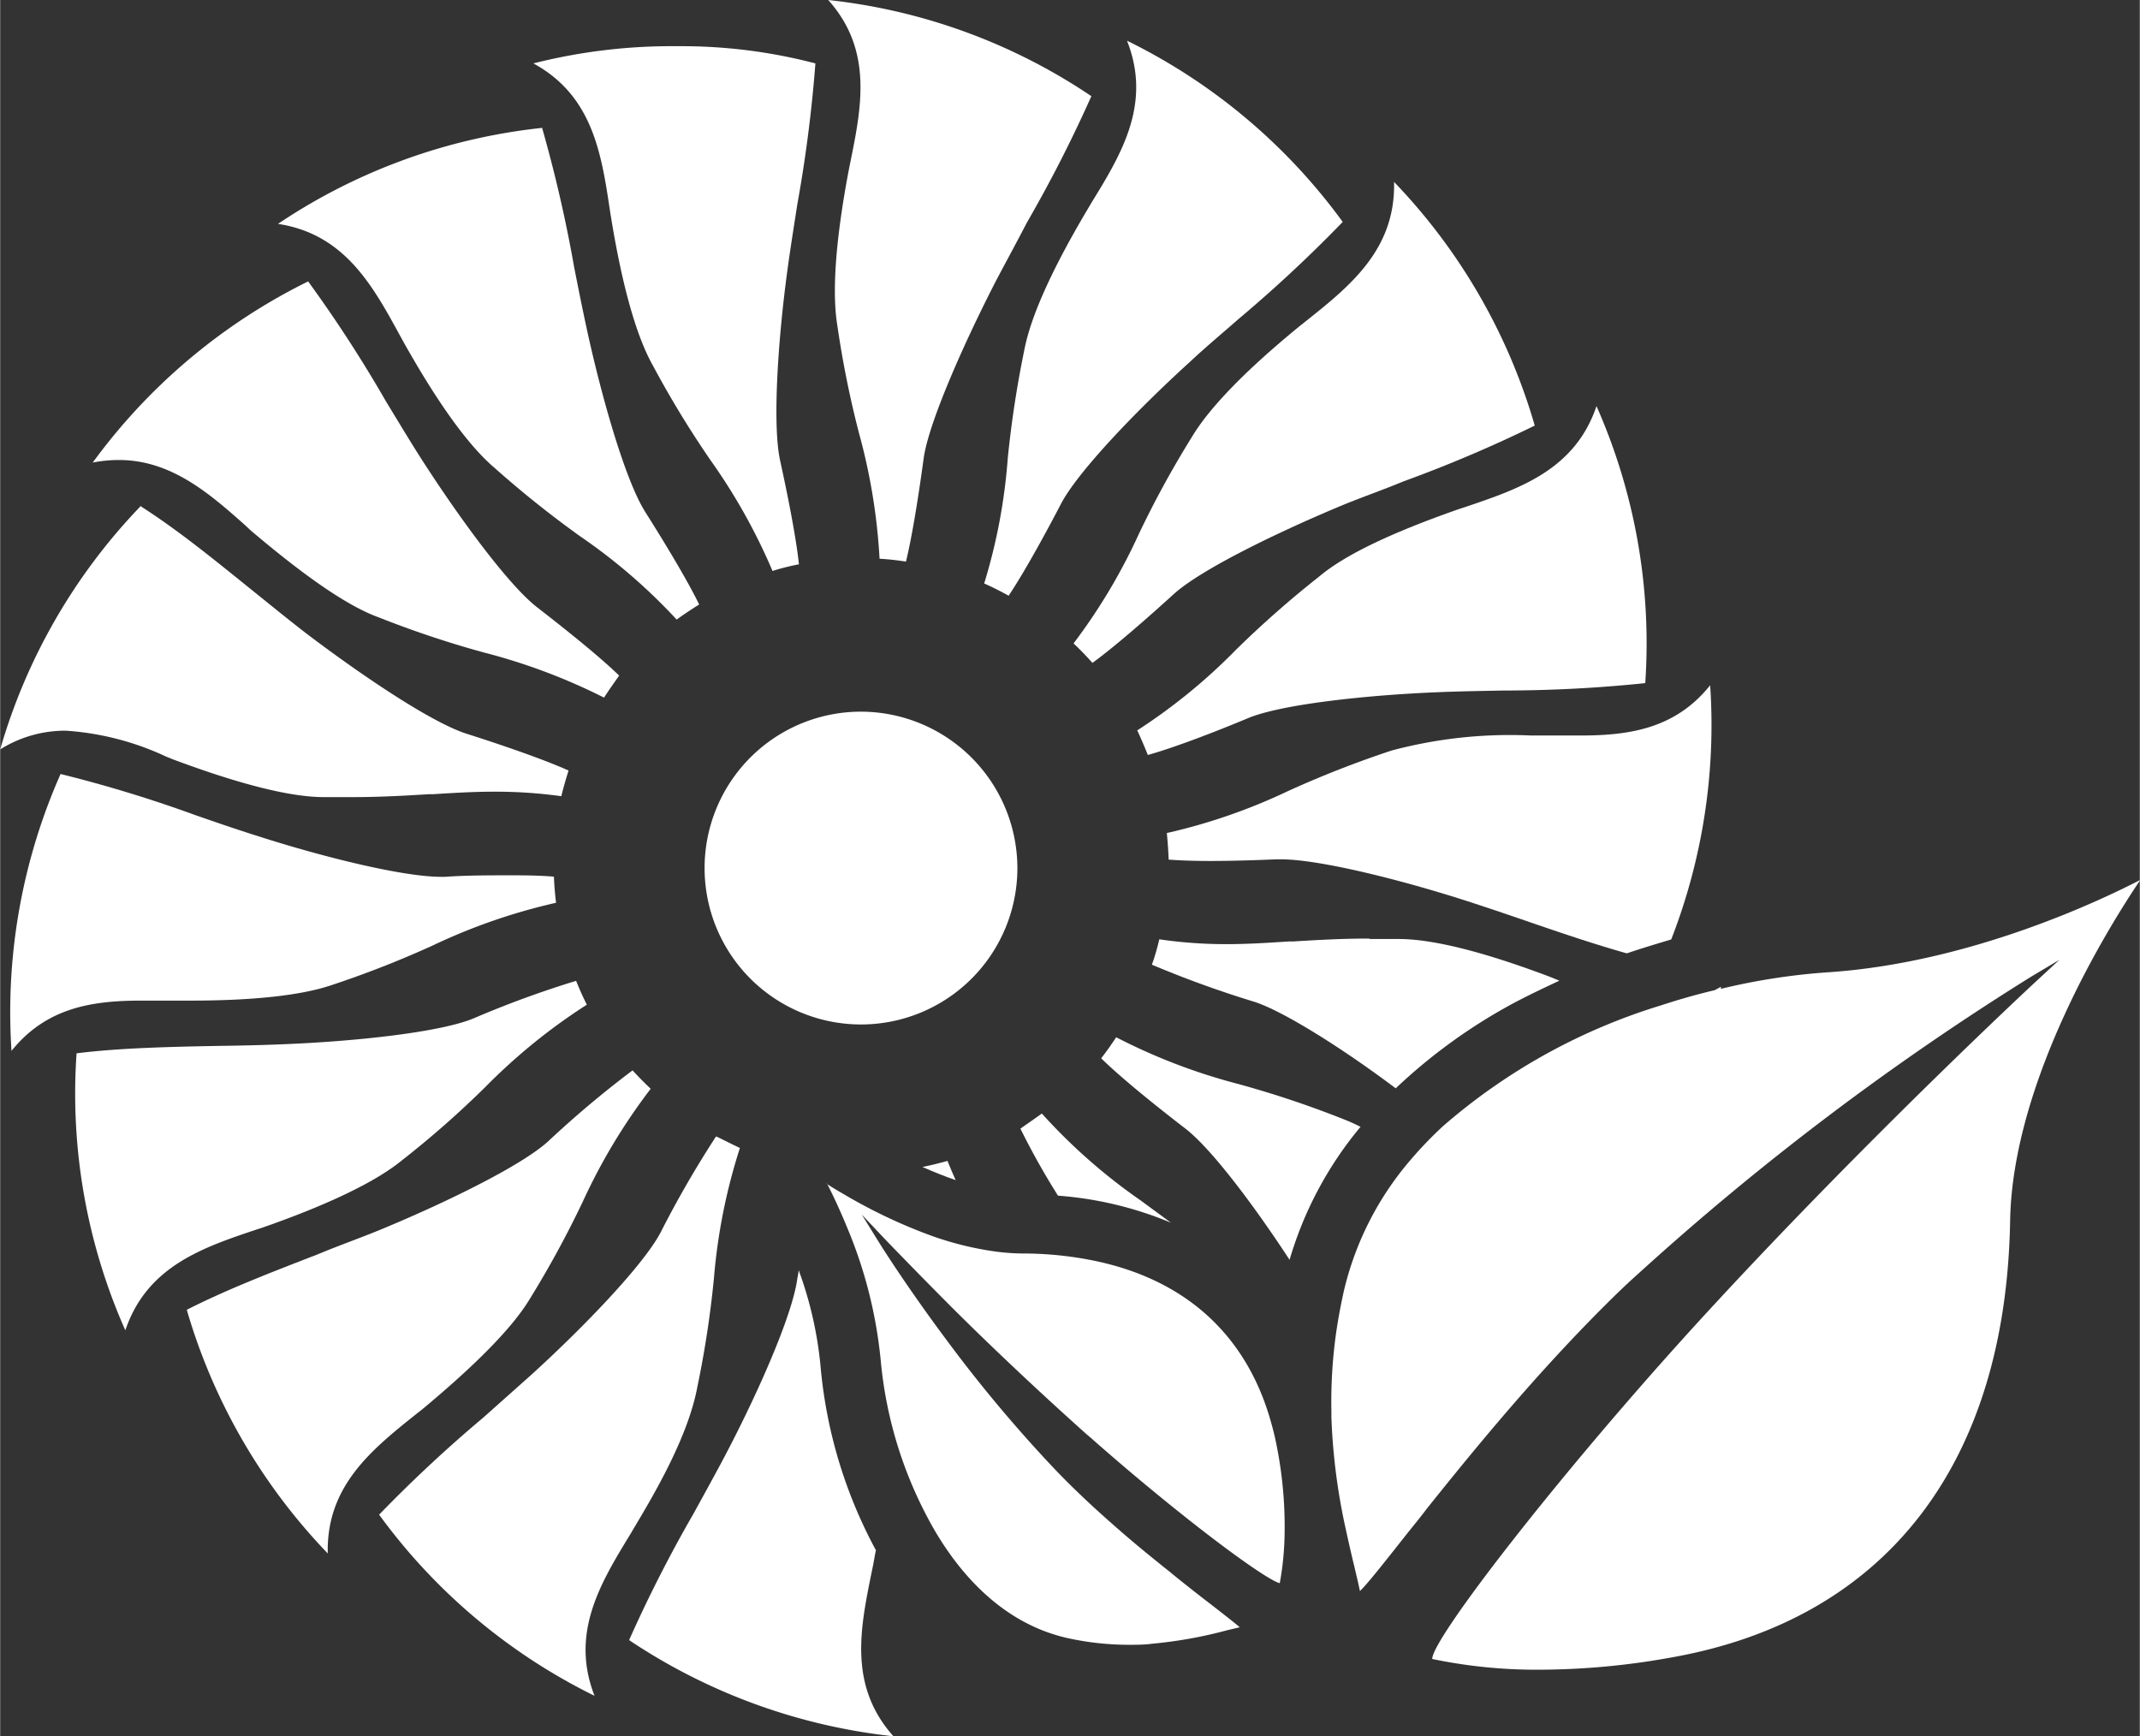
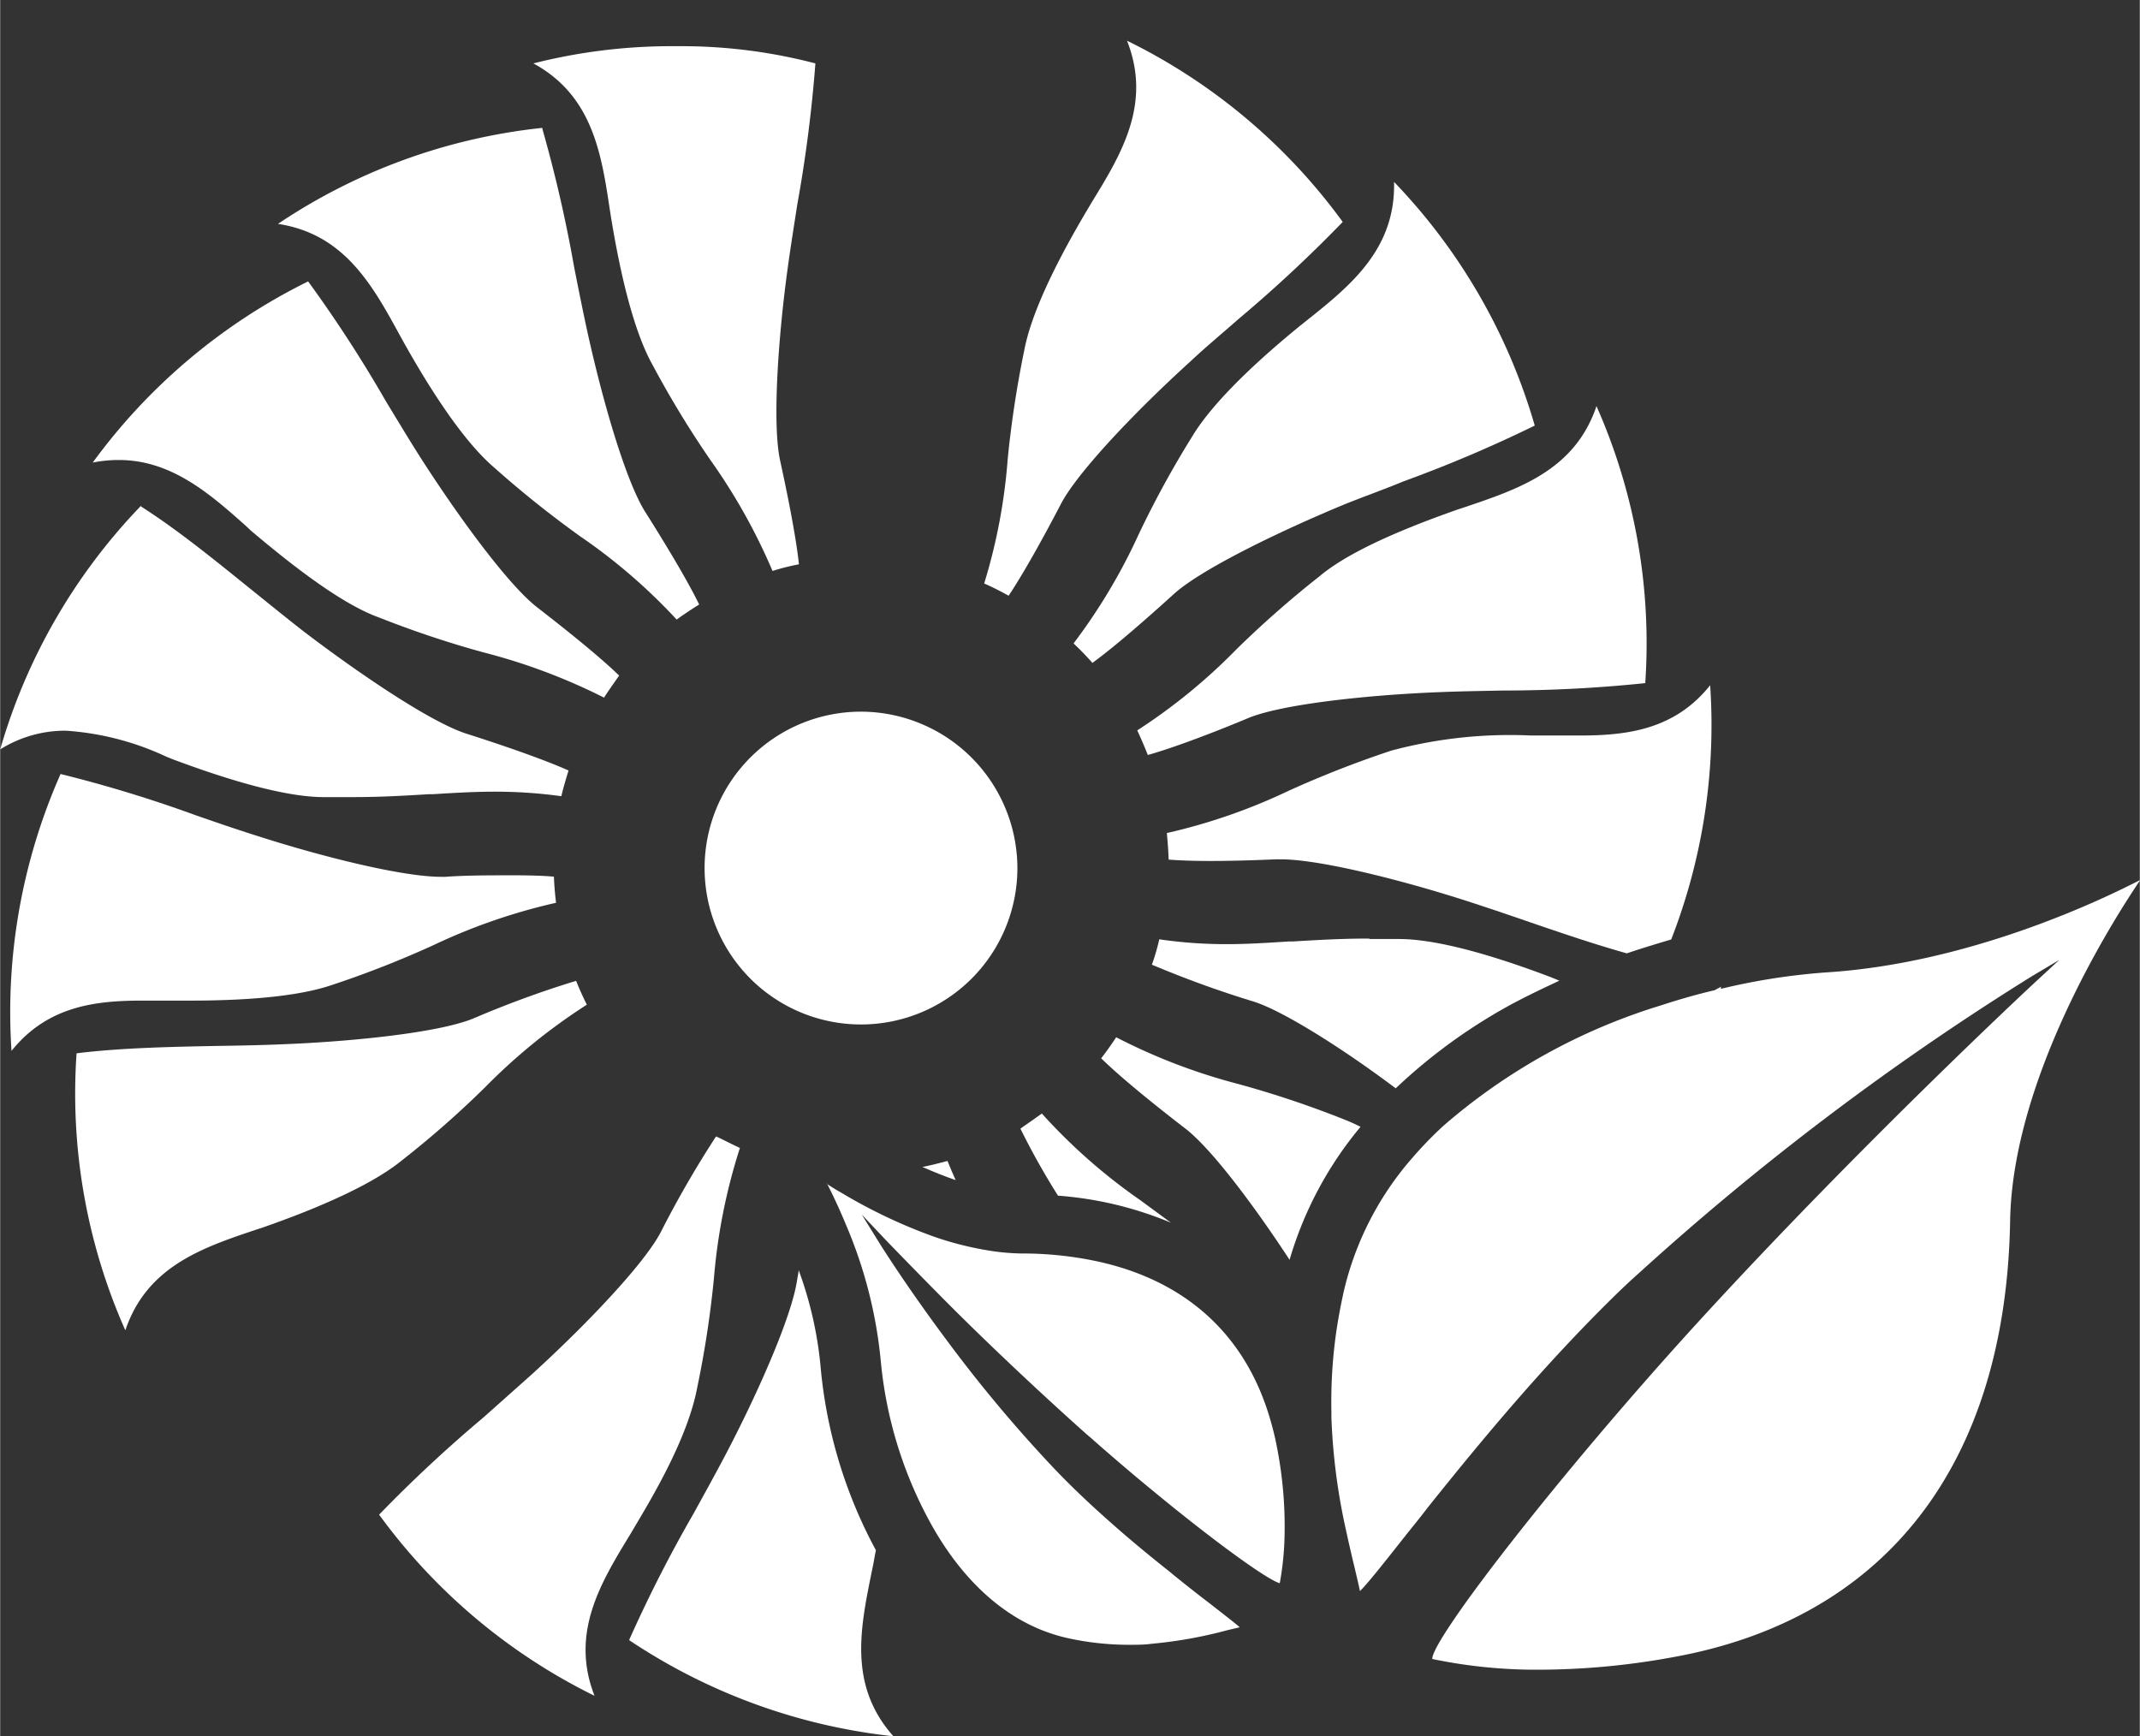
<svg xmlns="http://www.w3.org/2000/svg" id="Ebene_1" data-name="Ebene 1" width="50mm" height="40.57mm" viewBox="0 0 141.73 115.02">
  <rect x="0" y="0" width="141.73" height="115.02" fill="#333333" stroke="none" />
  <path d="M44.83,29.16a37.29,37.29,0,0,0-9.51,1.14c3.93,2.14,4.51,6,5.07,9.74l.07.44c.75,4.6,1.69,7.92,2.79,9.86a65.64,65.64,0,0,0,3.8,6.24,39,39,0,0,1,4.11,7.34,14.91,14.91,0,0,1,1.75-.44c-.21-2-.87-5.15-1.25-6.89-.52-2.4-.13-8.1.5-12.69.19-1.4.42-2.82.64-4.25A92,92,0,0,0,54,30.3a35,35,0,0,0-9.12-1.14Z" transform="translate(0 -26.1)" style="fill:#fff" />
  <path d="M35.91,34.57A38.68,38.68,0,0,0,18.4,40.93c4.42.67,6.28,4.1,8.09,7.41l.22.4c2.28,4.07,4.3,6.86,6,8.32a69.33,69.33,0,0,0,5.7,4.56,37.66,37.66,0,0,1,6.4,5.52c.48-.35,1-.69,1.49-1-.88-1.81-2.58-4.56-3.54-6.08C41.43,58,39.86,52.48,38.88,48c-.3-1.38-.58-2.78-.86-4.2a91,91,0,0,0-2.11-9.18Z" transform="translate(0 -26.1)" style="fill:#fff" />
  <path d="M20.4,44.74a39,39,0,0,0-14.27,12,8.81,8.81,0,0,1,1.73-.17c3.46,0,6,2.21,8.42,4.37l.33.31c3.54,3,6.39,5,8.48,5.75A66.64,66.64,0,0,0,32,69.31a39.48,39.48,0,0,1,8,3c.34-.53.68-1,1-1.46-1.44-1.4-4-3.41-5.43-4.52-1.94-1.5-5.3-6.12-7.78-10-.75-1.18-1.49-2.42-2.24-3.65a87.67,87.67,0,0,0-5.13-7.91Z" transform="translate(0 -26.1)" style="fill:#fff" />
  <path d="M9.33,59.6A38.7,38.7,0,0,0,0,75.74,8.12,8.12,0,0,1,4.34,74.5,18.55,18.55,0,0,1,11,76.22l.42.17c4.35,1.63,7.71,2.49,9.94,2.51l2,0c1.79,0,3.35-.09,5-.19l.27,0c1.43-.09,2.76-.17,4.17-.17a31.89,31.89,0,0,1,4.37.3c.13-.54.29-1.1.48-1.7-1.82-.82-4.94-1.86-6.7-2.42C28.61,74,23.87,70.79,20.2,68c-1.11-.86-2.23-1.77-3.36-2.68-2.48-2-5-4.07-7.51-5.67Z" transform="translate(0 -26.1)" style="fill:#fff" />
  <path d="M4,77.37A38.93,38.93,0,0,0,.75,95.71c2.35-2.93,5.47-3.33,8.63-3.33l1.84,0H12.6c4.19,0,7.31-.35,9.27-1a67.13,67.13,0,0,0,6.8-2.66,39,39,0,0,1,8.15-2.82c-.07-.59-.12-1.17-.14-1.73-.77-.07-1.75-.09-2.79-.09-1.46,0-3.06,0-4.4.1h-.28c-2.57,0-7.89-1.33-12.15-2.7-1.34-.42-2.7-.89-4.06-1.36a87.34,87.34,0,0,0-9-2.75Z" transform="translate(0 -26.1)" style="fill:#fff" />
  <path d="M38.15,91.07a66.59,66.59,0,0,0-6.8,2.49c-2.27.94-8,1.53-12.6,1.71-1.4.06-2.84.09-4.28.11-3.19.06-6.49.13-9.41.49a38.63,38.63,0,0,0,3.23,18.35c1.43-4.24,5.12-5.48,8.7-6.68l.43-.14c4.4-1.54,7.51-3.05,9.23-4.47a64.41,64.41,0,0,0,5.48-4.82,38.89,38.89,0,0,1,6.73-5.46c-.24-.48-.48-1-.71-1.58Z" transform="translate(0 -26.1)" style="fill:#fff" />
-   <path d="M41.89,97a67.38,67.38,0,0,0-5.59,4.7c-1.82,1.66-7,4.16-11.25,5.91-1.3.53-2.64,1-4,1.57-3,1.16-6.06,2.34-8.69,3.68A38.93,38.93,0,0,0,21.7,129c-.11-4.48,2.94-6.9,5.89-9.26l.36-.28c3.6-3,6-5.43,7.15-7.35a67.07,67.07,0,0,0,3.49-6.41,39.14,39.14,0,0,1,4.5-7.48c-.42-.4-.83-.81-1.2-1.22Z" transform="translate(0 -26.1)" style="fill:#fff" />
  <path d="M47.41,101.39a68.83,68.83,0,0,0-3.66,6.34c-1.14,2.17-5.11,6.29-8.54,9.41Q33.63,118.55,32,120a91.71,91.71,0,0,0-6.9,6.43,38.86,38.86,0,0,0,14.27,12c-1.63-4.17.41-7.49,2.38-10.72l.23-.39c1.27-2.13,3.58-6,4.2-9.35a67.13,67.13,0,0,0,1.1-7.21A38.43,38.43,0,0,1,49,102.14c-.52-.24-1-.49-1.54-.75Z" transform="translate(0 -26.1)" style="fill:#fff" />
  <path d="M52.89,110.19c0,.22-.06.43-.09.62-.33,2.44-2.65,7.66-4.81,11.76-.66,1.25-1.36,2.51-2.05,3.77a90.07,90.07,0,0,0-4.28,8.4,39,39,0,0,0,17.51,6.37c-3-3.36-2.19-7.18-1.44-10.89l.09-.43c.07-.36.12-.7.19-1a31.43,31.43,0,0,1-3.67-12.2,25.14,25.14,0,0,0-1.45-6.36Z" transform="translate(0 -26.1)" style="fill:#fff" />
  <path d="M62.75,103c-.52.14-1.06.28-1.66.4.73.32,1.47.62,2.2.87-.18-.4-.36-.82-.54-1.27Z" transform="translate(0 -26.1)" style="fill:#fff" />
  <path d="M69,99.86c-.47.34-.94.66-1.42,1a48.92,48.92,0,0,0,2.49,4.44,24,24,0,0,1,7.48,1.79l-2-1.47A37.8,37.8,0,0,1,69,99.86Z" transform="translate(0 -26.1)" style="fill:#fff" />
  <path d="M73.93,94.8c-.34.51-.68,1-1,1.4,1.42,1.4,4.06,3.49,5.57,4.65,1.73,1.33,4.57,5.12,6.91,8.7a24.46,24.46,0,0,1,4.7-8.81,11.94,11.94,0,0,0-1.14-.51A66.32,66.32,0,0,0,82,97.9a38.93,38.93,0,0,1-8.09-3.1Z" transform="translate(0 -26.1)" style="fill:#fff" />
  <path d="M90.67,88.27c-1.79,0-3.35.09-5,.19l-.27,0c-1.43.09-2.76.18-4.16.18a30.63,30.63,0,0,1-4.46-.32A15,15,0,0,1,76.29,90a69.46,69.46,0,0,0,6.79,2.46c2,.65,6,3.2,9.36,5.73a36.51,36.51,0,0,1,7.84-5.66c1-.53,2-1,3-1.47l-.19-.08-.42-.17c-4.36-1.65-7.71-2.49-9.94-2.51-.72,0-1.39,0-2,0Z" transform="translate(0 -26.1)" style="fill:#fff" />
  <path d="M113.27,71.49c-2.34,2.93-5.46,3.33-8.63,3.33l-1.83,0h-1.39a30.4,30.4,0,0,0-9.27,1,69.06,69.06,0,0,0-6.8,2.66,38.47,38.47,0,0,1-8.07,2.8c.06.63.1,1.2.12,1.76.77.06,1.74.09,2.74.09,1.59,0,3.27-.06,4.4-.11h.27c2.57,0,7.89,1.34,12.15,2.7,1.33.43,2.7.89,4.06,1.36,2.24.77,4.52,1.55,6.73,2.17,1-.34,2-.64,2.94-.92a39.16,39.16,0,0,0,2.58-16.84Z" transform="translate(0 -26.1)" style="fill:#fff" />
  <path d="M105.74,53c-1.43,4.24-5.13,5.48-8.71,6.69l-.43.14c-4.39,1.54-7.5,3-9.23,4.46a67.9,67.9,0,0,0-5.48,4.82,38.12,38.12,0,0,1-6.57,5.37c.24.52.48,1.07.7,1.63,1.94-.54,5-1.75,6.66-2.45,2.27-.93,8-1.53,12.59-1.71,1.41-.06,2.85-.08,4.29-.11a91.48,91.48,0,0,0,9.41-.49A38.81,38.81,0,0,0,105.74,53Z" transform="translate(0 -26.1)" style="fill:#fff" />
  <path d="M92.33,38.16c.11,4.48-2.94,6.91-5.9,9.26l-.35.28c-3.61,2.95-6,5.43-7.15,7.36a65.19,65.19,0,0,0-3.5,6.4,38.42,38.42,0,0,1-4.33,7.26c.47.44.88.87,1.25,1.29,1.54-1.12,3.75-3.07,5.38-4.55,1.81-1.65,7-4.16,11.24-5.92,1.3-.53,2.65-1,4-1.56a88.78,88.78,0,0,0,8.68-3.69,38.84,38.84,0,0,0-9.31-16.13Z" transform="translate(0 -26.1)" style="fill:#fff" />
  <path d="M74.65,28.82c1.64,4.17-.39,7.5-2.37,10.72l-.23.39c-2.38,4-3.79,7.14-4.21,9.35a69.76,69.76,0,0,0-1.1,7.21,37.6,37.6,0,0,1-1.56,8.26c.53.23,1.06.5,1.62.81,1.13-1.69,2.65-4.51,3.47-6.09,1.14-2.17,5.11-6.29,8.55-9.41,1-.94,2.13-1.88,3.21-2.83a91.57,91.57,0,0,0,6.9-6.43,38.8,38.8,0,0,0-14.28-12Z" transform="translate(0 -26.1)" style="fill:#fff" />
-   <path d="M54.85,26.1c3,3.35,2.19,7.17,1.44,10.87l-.09.45c-.86,4.57-1.11,8-.75,10.22a66.52,66.52,0,0,0,1.44,7.16,39.41,39.41,0,0,1,1.36,8.31A17.8,17.8,0,0,1,60,63.3c.45-1.85.89-4.75,1.18-6.9C61.54,54,63.88,48.74,66,44.63c.66-1.25,1.35-2.51,2-3.77a89.94,89.94,0,0,0,4.28-8.39A38.58,38.58,0,0,0,54.85,26.1Z" transform="translate(0 -26.1)" style="fill:#fff" />
  <path d="M57,73.24A10.36,10.36,0,1,0,67.38,83.61,10.38,10.38,0,0,0,57,73.24Z" transform="translate(0 -26.1)" style="fill:#fff" />
  <path d="M54.77,104.5c.33.64.81,1.64,1.32,2.88a30.17,30.17,0,0,1,2.24,8.86,27.57,27.57,0,0,0,3.05,10.29c2,3.83,5.1,7.16,9.39,8.09a18.85,18.85,0,0,0,4,.43c.53,0,1,0,1.53-.07a29.41,29.41,0,0,0,5-.9l.81-.19c-.34-.3-1.08-.87-1.9-1.51h0c-.72-.55-1.58-1.22-2.54-2l-.19-.16c-1.4-1.11-2.68-2.17-3.84-3.2q-2.15-1.89-3.8-3.62a92.74,92.74,0,0,1-7.22-8.63c-2.69-3.61-4.38-6.33-4.41-6.38l-1.14-1.84,1.48,1.57s1.61,1.68,4,4.09,5.87,5.73,9.42,8.9c.18.15.36.3.53.46,1.27,1.11,2.54,2.2,3.76,3.2,4.15,3.43,7.71,6,8.5,6.2a19.7,19.7,0,0,0,.32-3.24,27.38,27.38,0,0,0-.52-5.84c-.11-.58-.25-1.14-.41-1.69-1.63-5.72-5.69-9.37-11.73-10.6a23.68,23.68,0,0,0-4.75-.47,14.72,14.72,0,0,1-1.75-.13,21.3,21.3,0,0,1-4.11-1,34.7,34.7,0,0,1-6-2.84q-.65-.37-1.08-.66Z" transform="translate(0 -26.1)" style="fill:#fff" />
  <path d="M141.73,84.4c-2.65,1.37-11.34,5.51-20.75,6.11a42.6,42.6,0,0,0-7,1.09s0-.1,0-.14c-.14.09-.27.15-.41.23-1.16.27-2.35.61-3.54,1a39.58,39.58,0,0,0-14.45,8,25.88,25.88,0,0,0-2.12,2.2A20.5,20.5,0,0,0,89,111.64c-.22,1-.39,1.92-.52,2.84a32.82,32.82,0,0,0-.3,5.12c0,.13,0,.25,0,.37a40.83,40.83,0,0,0,.95,7.41c.17.79.34,1.52.5,2.2l.06.24c.14.61.28,1.17.38,1.67.46-.43,1.58-1.85,2.86-3.47l.08-.1c.46-.59,1-1.23,1.51-1.91,2.24-2.8,5.1-6.32,8.34-9.85,1.15-1.25,2.34-2.5,3.57-3.72.69-.69,1.4-1.37,2.11-2a180.27,180.27,0,0,1,26-19.65l1.86-1.11-1.59,1.47c-.12.11-11.73,10.89-22.63,22.84-9.1,10-17.36,20.71-17.32,22a33.8,33.8,0,0,0,7.18.71,49.41,49.41,0,0,0,8.66-.81c14.19-2.51,22.16-12.79,22.44-28.93.16-9.36,6.66-19.66,8.58-22.51Z" transform="translate(0 -26.1)" style="fill:#fff" />
</svg>